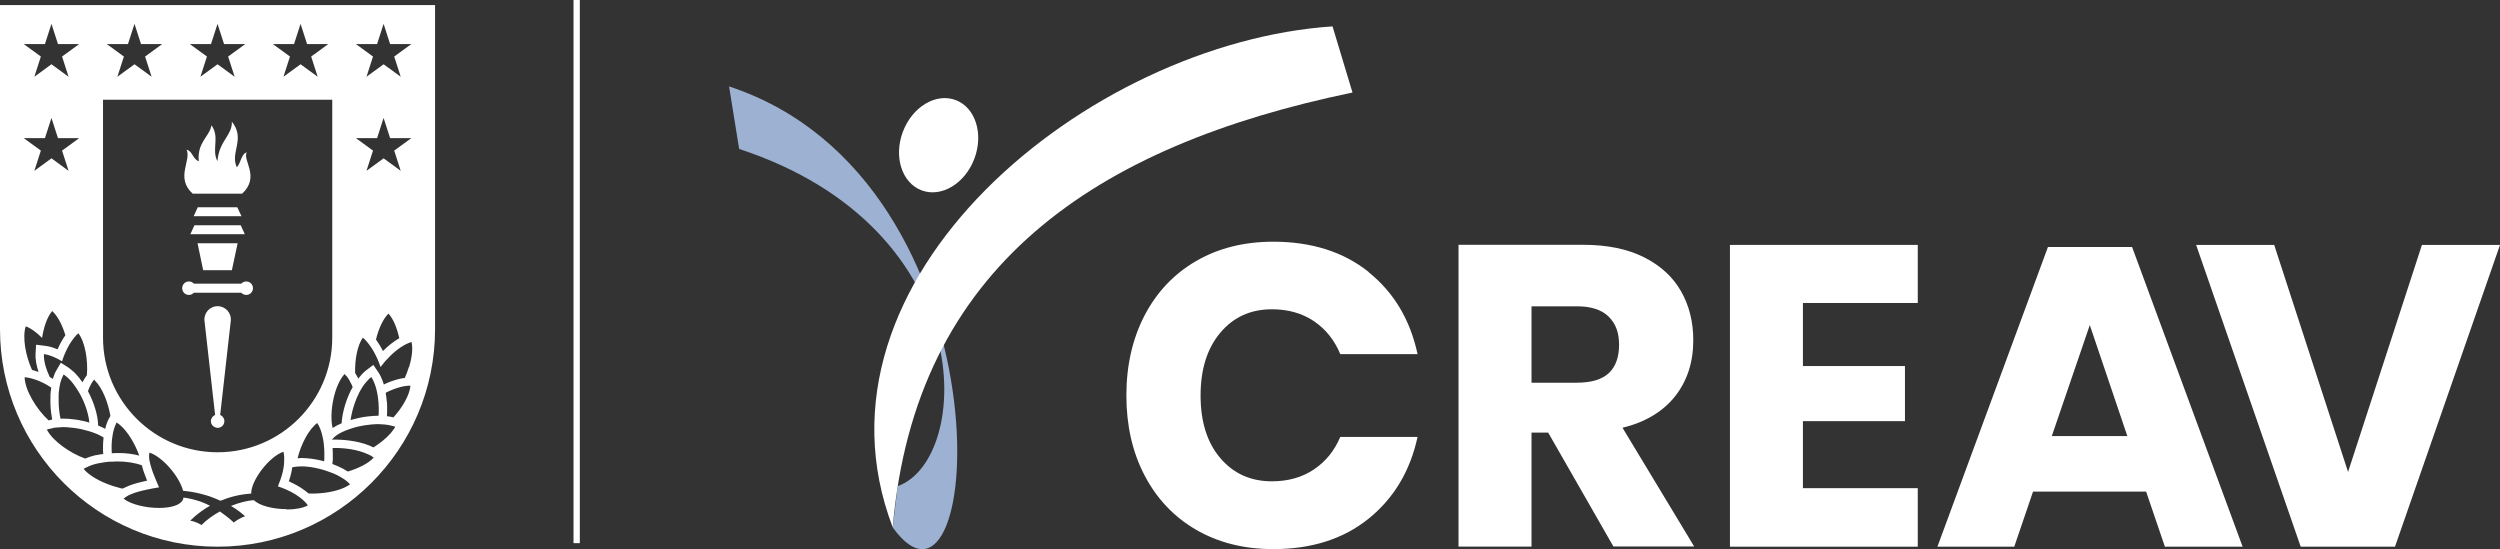
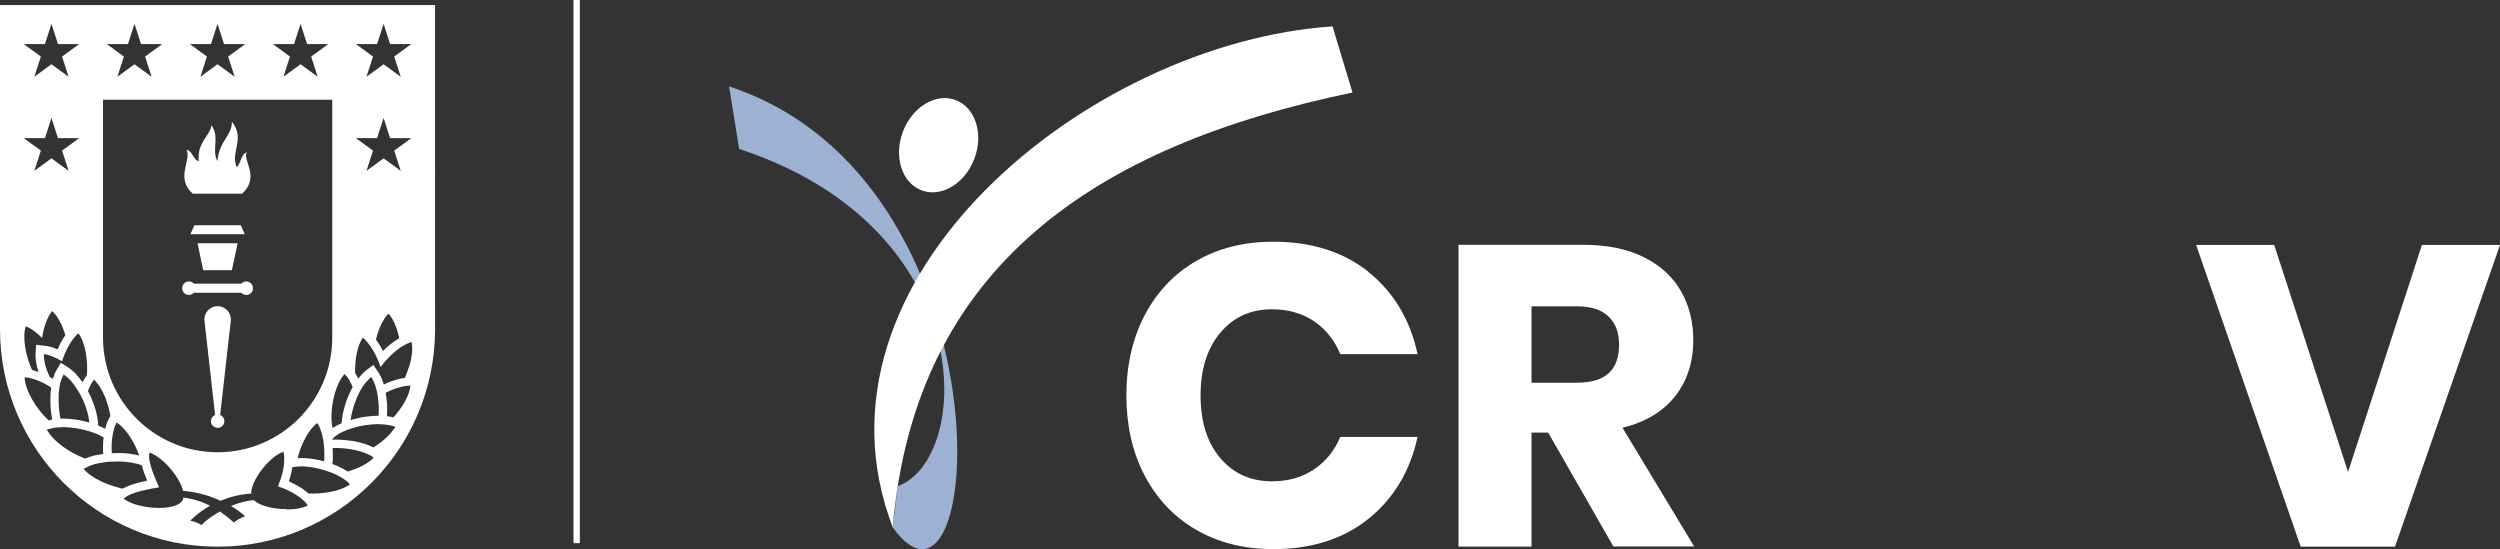
<svg xmlns="http://www.w3.org/2000/svg" id="Capa_2" viewBox="0 0 226.41 49.74">
  <rect x="0" y="0" width="226.41" height="49.74" fill="#333333" stroke="none" />
  <defs>
    <style>      .cls-1 {        fill: #fff;      }      .cls-2 {        fill: #9db2d2;      }    </style>
  </defs>
  <g id="Capa_1-2" data-name="Capa_1">
    <rect class="cls-1" x="51.94" width=".57" height="49.19" />
    <g>
      <path class="cls-2" d="M66.03,7.83l.91,5.66c21.98,7.21,21.11,28.11,14.36,30.54l-.45,3.74c8.37,11.58,11.02-31.45-14.82-39.94Z" />
      <path class="cls-1" d="M122.49,8.39l-1.81-6c-22.07,1.47-48.43,22.86-39.83,45.37,2.02-23.67,18.4-34.57,41.64-39.38Z" />
      <ellipse class="cls-1" cx="85.01" cy="13.15" rx="4.37" ry="3.46" transform="translate(42.63 88.01) rotate(-69.28)" />
    </g>
    <g>
      <path class="cls-1" d="M123.95,24.65c2.28,1.83,3.76,4.3,4.43,7.42h-7c-.52-1.26-1.31-2.25-2.38-2.98-1.07-.72-2.34-1.08-3.81-1.08-1.93,0-3.49.71-4.68,2.13-1.19,1.42-1.78,3.31-1.78,5.68s.59,4.26,1.78,5.66c1.19,1.4,2.74,2.11,4.68,2.11,1.47,0,2.74-.36,3.81-1.08,1.07-.72,1.86-1.7,2.38-2.94h7c-.67,3.09-2.15,5.56-4.43,7.4-2.28,1.84-5.16,2.76-8.64,2.76-2.65,0-4.99-.59-7-1.76-2.01-1.17-3.56-2.82-4.66-4.93-1.1-2.11-1.64-4.52-1.64-7.23s.55-5.12,1.64-7.23c1.1-2.11,2.65-3.76,4.66-4.93,2.01-1.17,4.34-1.76,7-1.76,3.48,0,6.36.92,8.64,2.74Z" />
      <path class="cls-1" d="M146.12,49.5l-5.91-10.32h-1.51v10.32h-6.61v-27.33h11.29c2.16,0,3.99.37,5.49,1.12,1.49.75,2.62,1.77,3.36,3.07.75,1.3,1.12,2.79,1.12,4.46,0,1.98-.55,3.67-1.64,5.06-1.1,1.39-2.69,2.35-4.77,2.86l6.49,10.75h-7.31ZM138.7,34.66h4.1c1.31,0,2.28-.29,2.9-.87.62-.58.93-1.44.93-2.57s-.32-1.93-.95-2.55c-.63-.62-1.59-.93-2.88-.93h-4.1v6.92Z" />
-       <path class="cls-1" d="M163.28,27.43v5.72h9.24v4.99h-9.24v6.07h10.4v5.3h-17.01v-27.33h17.01v5.26h-10.4Z" />
-       <path class="cls-1" d="M194.36,44.52h-10.24l-1.7,4.99h-6.96l10.01-27.14h7.62l10.01,27.14h-7.04l-1.7-4.99ZM192.66,39.49l-3.4-10.05-3.44,10.05h6.84Z" />
      <path class="cls-1" d="M205.96,22.18l6.69,20.56,6.69-20.56h7.07l-9.51,27.33h-8.54l-9.47-27.33h7.07Z" />
    </g>
    <g>
-       <polygon class="cls-1" points="21.49 18.77 17.91 18.77 17.54 19.58 21.87 19.58 21.49 18.77" />
      <polygon class="cls-1" points="21.8 20.4 17.61 20.4 17.24 21.21 22.17 21.21 21.8 20.4" />
      <polygon class="cls-1" points="21 24.47 21.52 22.03 17.89 22.03 18.4 24.47 21 24.47" />
      <path class="cls-1" d="M19.71,27.73c-.72,0-1.27.62-1.19,1.33l.96,8.52c-.22.09-.38.31-.38.56,0,.27.18.5.43.57.06.02.12.04.18.04,0,0,0,0,0,0s0,0,0,0c.34,0,.61-.27.61-.61,0-.25-.16-.47-.38-.56l.96-8.52c.08-.71-.48-1.33-1.19-1.33Z" />
      <path class="cls-1" d="M17.11,26.71c.18,0,.34-.08.45-.2h4.29c.11.12.27.2.45.2.34,0,.61-.27.61-.61s-.27-.61-.61-.61c-.18,0-.34.08-.45.2h-4.29c-.11-.12-.27-.2-.45-.2-.34,0-.61.27-.61.61s.27.61.61.61Z" />
      <path class="cls-1" d="M17.47,17.54h4.46c1.66-1.54,0-3.06.42-3.74-.5.12-.53.96-.9,1.35-.64-1.33.81-2.56-.45-4.13.04,1.26-1.16,1.71-1.31,3.58-.56-1.1.25-2.12-.54-3.26-.15,1.02-1.31,1.52-1.15,3.27-.57-.24-.56-.93-1.1-1.05.45.97-1.04,2.54.55,3.98Z" />
      <path class="cls-1" d="M0,.46v29.35c0,10.88,8.82,19.7,19.7,19.7,0,0,0,0,0,0h0c10.88,0,19.7-8.82,19.7-19.7V.46H0ZM34.15,3.99l.59-1.83.59,1.83h1.92s-1.55,1.13-1.55,1.13l.59,1.83-1.55-1.13-1.55,1.13.59-1.83-1.55-1.13h1.92ZM34.15,12.51l.59-1.83.59,1.83h1.92s-1.55,1.13-1.55,1.13l.59,1.83-1.55-1.13-1.55,1.13.59-1.83-1.55-1.13h1.92ZM36.16,30.63c-.53.3-1.03.71-1.48,1.16-.19-.39-.41-.73-.63-1.04.23-.96.63-1.85,1.13-2.35.45.49.78,1.32.98,2.23ZM31.37,34.04c.17.21.33.48.47.78.04.08.07.16.1.24-.01.02-.02.04-.04.07-.1.18-.19.35-.27.54-.39.87-.64,1.82-.69,2.66-.3.13-.57.27-.82.43-.33-1.45.17-3.91,1.09-4.89.05.05.1.12.15.18ZM32.09,36.62c.05-.15.11-.31.17-.46,0-.02.02-.04.02-.06.06-.14.12-.28.19-.41.02-.04.04-.09.06-.13.08-.15.16-.3.25-.44.19-.31.41-.57.63-.79.07-.07.14-.13.21-.19.16.23.29.54.4.88.02.06.03.11.05.17.03.13.06.25.09.39.03.14.05.28.07.42.02.16.04.33.05.49,0,.14.02.29.02.43,0,.13,0,.25,0,.38,0,.12,0,.23-.02.35-.32,0-.67.03-1.01.07-.13.02-.26.03-.38.05-.13.02-.25.05-.38.08-.04,0-.08.02-.13.03-.15.03-.3.07-.44.11-.06.02-.12.04-.19.05.04-.31.11-.64.2-.97.04-.15.09-.3.14-.45ZM26.63,3.99l.59-1.83.59,1.83h1.92s-1.55,1.13-1.55,1.13l.59,1.83-1.55-1.13-1.55,1.13.59-1.83-1.55-1.13h1.92ZM19.11,3.99l.59-1.83.59,1.83h1.92s-1.55,1.13-1.55,1.13l.59,1.83-1.55-1.13-1.55,1.13.59-1.83-1.55-1.13h1.92ZM11.59,3.99l.59-1.83.59,1.83h1.92s-1.55,1.13-1.55,1.13l.59,1.83-1.55-1.13-1.55,1.13.59-1.83-1.55-1.13h1.92ZM9.33,9.03h20.76v21.55c0,5.73-4.65,10.38-10.38,10.38h0s0,0,0,0c-5.73,0-10.38-4.65-10.38-10.38V9.03ZM29.38,41.39c0,.13-.01.26-.02.39-.54-.15-1.08-.24-1.58-.28-.13-.01-.26-.02-.39-.02-.03,0-.07,0-.11,0-.11,0-.2.02-.3.02,0,0-.02,0-.03,0,.31-1.27,1.01-2.62,1.78-3.19.24.34.4.83.51,1.37.01.07.03.13.04.2.02.12.04.25.05.38.01.13.02.25.03.38.02.25.02.5.01.75ZM10.11,40.86c0-.18,0-.36,0-.54,0,0,0-.01,0-.02,0,0,0,0,0,0,0-.19.02-.37.04-.55.02-.16.04-.32.07-.47.06-.32.15-.61.27-.86.02-.05.05-.11.07-.16.11.07.21.15.32.24.7.6,1.35,1.69,1.73,2.76-.61-.16-1.23-.22-1.68-.23-.12,0-.23,0-.32,0-.03,0-.05,0-.08,0-.14,0-.27.01-.4.02,0,0,0,0-.01,0v-.02c0-.05,0-.11,0-.16ZM7.98,35.38c.15-.4.33-.75.54-1,.03.02.05.06.08.09.67.66,1.19,1.97,1.4,3.2l-.13.23c-.15.26-.26.59-.34.94-.2-.11-.41-.21-.64-.3-.02-.94-.38-2.09-.92-3.11,0-.02.01-.03.02-.05ZM8.1,38.27c-.13-.04-.27-.07-.41-.11-.05-.01-.09-.02-.14-.03-.08-.02-.16-.03-.24-.05-.05,0-.1-.02-.14-.03-.08-.01-.16-.02-.24-.04-.05,0-.1-.01-.15-.02-.38-.05-.75-.08-1.1-.08-.07,0-.13.01-.2.01-.11-.51-.17-1.06-.17-1.61,0-.14,0-.28,0-.41,0-.04,0-.08,0-.12,0-.07,0-.14.01-.2,0-.04,0-.08.01-.12,0-.04.01-.08.02-.13,0-.06.01-.13.02-.19.02-.12.04-.24.07-.35,0-.02,0-.04.01-.07.06-.23.13-.44.22-.62,0,0,0,0,0,0,0,0,0,0,0,0,.03-.06.06-.13.09-.19.02.01.04.03.06.04.1.07.2.15.3.24.1.09.19.19.29.29.15.16.28.35.42.55.07.1.14.21.21.32.03.04.05.09.08.13.04.07.08.13.12.2.05.1.1.19.15.29.1.2.19.4.27.6.23.58.38,1.16.43,1.68ZM7.88,33.96c-.15.19-.28.41-.41.66-.21-.3-.43-.58-.66-.82-.11-.11-.21-.19-.32-.28-.1-.08-.19-.17-.29-.23l-.05-.03-.64-.41-.41.7c-.13.22-.23.48-.31.76-.1-.06-.19-.12-.29-.17-.34-.74-.56-1.49-.52-2.07.49.06,1.07.3,1.64.65.14-.45.32-.88.53-1.27.09-.18.19-.35.3-.5.1-.15.2-.29.3-.41.11-.13.23-.27.35-.36.61.81.88,2.43.77,3.79ZM3.49,33.69c-.2-.07-.4-.14-.59-.19-.58-1.27-.89-2.96-.57-3.95.48.18.99.56,1.48,1.05.15-.97.46-1.9.92-2.43.5.46.92,1.28,1.19,2.19-.3.42-.53.87-.71,1.28-.35-.15-.74-.28-1.12-.32l-.82-.1-.05.8c-.03.48.07,1.06.27,1.67ZM4.07,3.99l.59-1.83.59,1.83h1.92s-1.55,1.13-1.55,1.13l.59,1.83-1.55-1.13-1.55,1.13.59-1.83-1.55-1.13h1.92ZM4.07,12.51l.59-1.83.59,1.83h1.92s-1.55,1.13-1.55,1.13l.59,1.83-1.55-1.13-1.55,1.13.59-1.83-1.55-1.13h1.92ZM2.2,34.16c.06,0,.12.01.18.02.16.02.32.05.5.1.19.05.39.12.6.2.15.06.29.13.44.2.22.11.43.23.64.37.02.01.05.03.07.04,0,.02,0,.04,0,.07,0,.02,0,.03,0,.05-.02.13-.04.25-.05.38,0,.06-.01.11-.01.16,0,.07,0,.14,0,.22-.03.68.03,1.37.16,2.02-.12.02-.21.06-.32.09-1.11-1.01-2.16-2.76-2.18-3.92ZM4.28,38.98s-.04-.05-.05-.07c.13-.05.29-.08.45-.11.08-.02.14-.04.22-.06.12-.02.26-.02.38-.03,0,0,0,0,.01,0,.13,0,.25-.03.38-.03,0,0,.01,0,.02,0,.22,0,.45.01.67.04.15.01.3.03.45.05.03,0,.05,0,.08.01.11.02.22.04.33.06.04,0,.07.01.11.02.1.02.19.04.28.07.15.04.3.08.45.12.13.04.25.08.37.12.12.05.24.09.36.14.22.09.41.2.59.31-.03.26-.05.53-.05.8,0,.13,0,.26,0,.39,0,.1.01.2.02.3-.26.04-.52.08-.76.13-.32.08-.62.18-.88.29-1.36-.49-2.9-1.57-3.43-2.56ZM10.75,44.16c-.21-.05-.41-.11-.62-.18-1.06-.35-2.07-.91-2.56-1.52.06-.04.15-.07.22-.11.17-.09.35-.17.55-.24.33-.11.7-.19,1.09-.24.13-.02.25-.04.39-.05.09,0,.18,0,.27-.01.04,0,.07,0,.11,0,.13,0,.26-.02.4-.02,0,0,0,0,0,0,.83,0,1.64.12,2.24.35,0,0,0,0,.01,0,.1.42.25.85.43,1.28.02.04.03.08.04.11-.03,0-.05.01-.08.02-.15.03-.29.07-.44.1-.56.13-1.06.29-1.48.5-.07.04-.15.06-.22.1-.12-.02-.25-.05-.37-.09ZM25.96,46.11c-1.18,0-2.44-.29-2.96-.81-.63.03-1.36.23-2.08.52.14.09.28.17.4.25.14.1.27.19.38.27.33.25.5.42.5.42,0,0-.36.06-1.03.56-.19-.18-.39-.35-.58-.5-.11-.09-.22-.17-.33-.25-.12-.09-.24-.17-.35-.25-.64.36-1.23.78-1.66,1.23-.56-.35-1.02-.39-1.02-.39,0,0,.63-.7,1.79-1.36-.14-.07-.29-.14-.43-.2-.15-.07-.3-.12-.45-.18-.26-.09-.51-.16-.75-.22-.13-.03-.26-.06-.38-.08-.14-.03-.27-.05-.39-.06-.02.13-.06.24-.14.33,0,0,0,0,0,.01-.01.01-.03.02-.04.04-.35.39-1.16.56-2.05.56-1.18,0-2.53-.31-3.2-.84.03-.03.08-.06.12-.09.03-.02.05-.04.08-.06.13-.09.29-.18.47-.25.42-.18.93-.31,1.45-.42.18-.04.36-.07.54-.11.18-.03.35-.06.52-.09.01,0,.03,0,.04,0,0-.01-.01-.03-.02-.04-.08-.18-.16-.38-.25-.58-.18-.43-.36-.88-.48-1.31-.05-.19-.1-.37-.13-.54-.04-.26-.04-.49.01-.68,1.19.38,2.73,2.2,3.04,3.46.13.01.27.02.39.04.14.02.27.04.41.06.58.1,1.12.24,1.6.4.17.06.34.12.5.19.17.07.33.14.49.21.78-.32,1.69-.58,2.78-.65-.02-1.2,1.64-3.36,2.92-3.79.07.26.08.59.06.93,0,.15-.02.31-.04.47-.08.51-.24,1.03-.44,1.52-.03.07-.05.15-.08.22.08.03.16.06.24.08.61.22,1.22.52,1.7.88.2.14.37.3.52.45.1.1.18.2.25.31-.46.25-1.17.37-1.91.37ZM28.98,44.67c-.22.02-.45.03-.67.03-.12,0-.24,0-.36-.01-.02-.02-.05-.04-.08-.06-.39-.33-.85-.62-1.32-.85-.13-.06-.26-.13-.39-.19.08-.25.16-.51.22-.78.04-.16.06-.32.08-.48.11-.03.22-.05.34-.06.06,0,.12-.01.18-.02.09,0,.19-.01.29-.01.03,0,.07,0,.1,0,.13,0,.27,0,.41.02.47.04.97.14,1.45.28.12.04.25.07.37.12.12.04.24.09.37.13.12.05.25.09.37.15.2.09.38.18.55.29.16.09.31.19.44.29.14.11.27.22.37.34-.6.45-1.65.73-2.72.81ZM31.48,42.69c-.28-.18-.58-.34-.91-.48-.15-.07-.31-.13-.47-.19.01-.12.03-.24.04-.37,0-.15,0-.31,0-.47,0-.21,0-.41-.02-.61.09,0,.18,0,.28,0,.16,0,.33,0,.5.02.13,0,.26.02.39.03.6.06,1.18.19,1.67.37.16.06.31.12.46.19.14.07.27.14.38.23.01.01.03.02.05.03-.48.53-1.39.98-2.37,1.27ZM35.64,38.89c-.32.49-.86.98-1.49,1.41-.11.07-.22.15-.33.22-.12-.06-.24-.12-.37-.17-.27-.11-.55-.2-.84-.27-.15-.04-.29-.07-.44-.1-.17-.03-.35-.06-.52-.08-.11-.01-.22-.03-.32-.04-.05,0-.1,0-.15-.01-.08,0-.15-.01-.23-.02-.19-.01-.37-.02-.55-.02-.06,0-.12,0-.18,0-.05,0-.11,0-.16,0,.02-.03.05-.06.08-.09.08-.09.18-.17.29-.26.16-.12.34-.23.55-.33.12-.06.24-.11.37-.16.09-.04.18-.07.28-.1.03-.01.06-.02.09-.03.09-.03.18-.06.28-.09.13-.04.26-.07.39-.11.02,0,.04,0,.05-.01.13-.03.26-.06.4-.08.13-.02.26-.05.39-.06.32-.05.63-.07.94-.08.05,0,.11,0,.16,0,.08,0,.15.01.23.02.13,0,.27.01.39.03,0,0,.02,0,.03,0,.17.02.31.05.46.09.12.03.26.05.36.1-.04.09-.11.17-.17.26ZM37.17,34.95c-.08.84-.73,1.96-1.54,2.85-.18-.05-.38-.08-.59-.11.02-.2.02-.39.02-.59,0-.14,0-.27,0-.41,0-.13-.02-.26-.04-.4-.02-.24-.05-.48-.09-.72.43-.22.86-.39,1.27-.5.17-.05.34-.09.51-.11.13-.02.26-.03.39-.03.02,0,.04,0,.07,0,0,0,0,0,0,0ZM37.03,33.24c-.1.34-.23.67-.37.99-.13.02-.26.03-.39.06-.49.11-1,.28-1.51.53-.03-.11-.07-.23-.11-.33-.11-.29-.23-.55-.38-.77l-.41-.6-.05-.07-.32.24-.33.25s0,0,0,0c-.25.19-.48.45-.71.75-.09-.18-.19-.35-.29-.51-.03-1.21.2-2.49.7-3.2.13.1.25.23.37.37.11.13.22.27.32.42.11.16.22.32.32.51.23.42.44.88.59,1.36.52-.7,1.19-1.36,1.85-1.8.12-.08.24-.15.35-.21.13-.07.25-.13.37-.17.08-.03.16-.07.24-.09.14.61.03,1.44-.22,2.28Z" />
    </g>
  </g>
</svg>